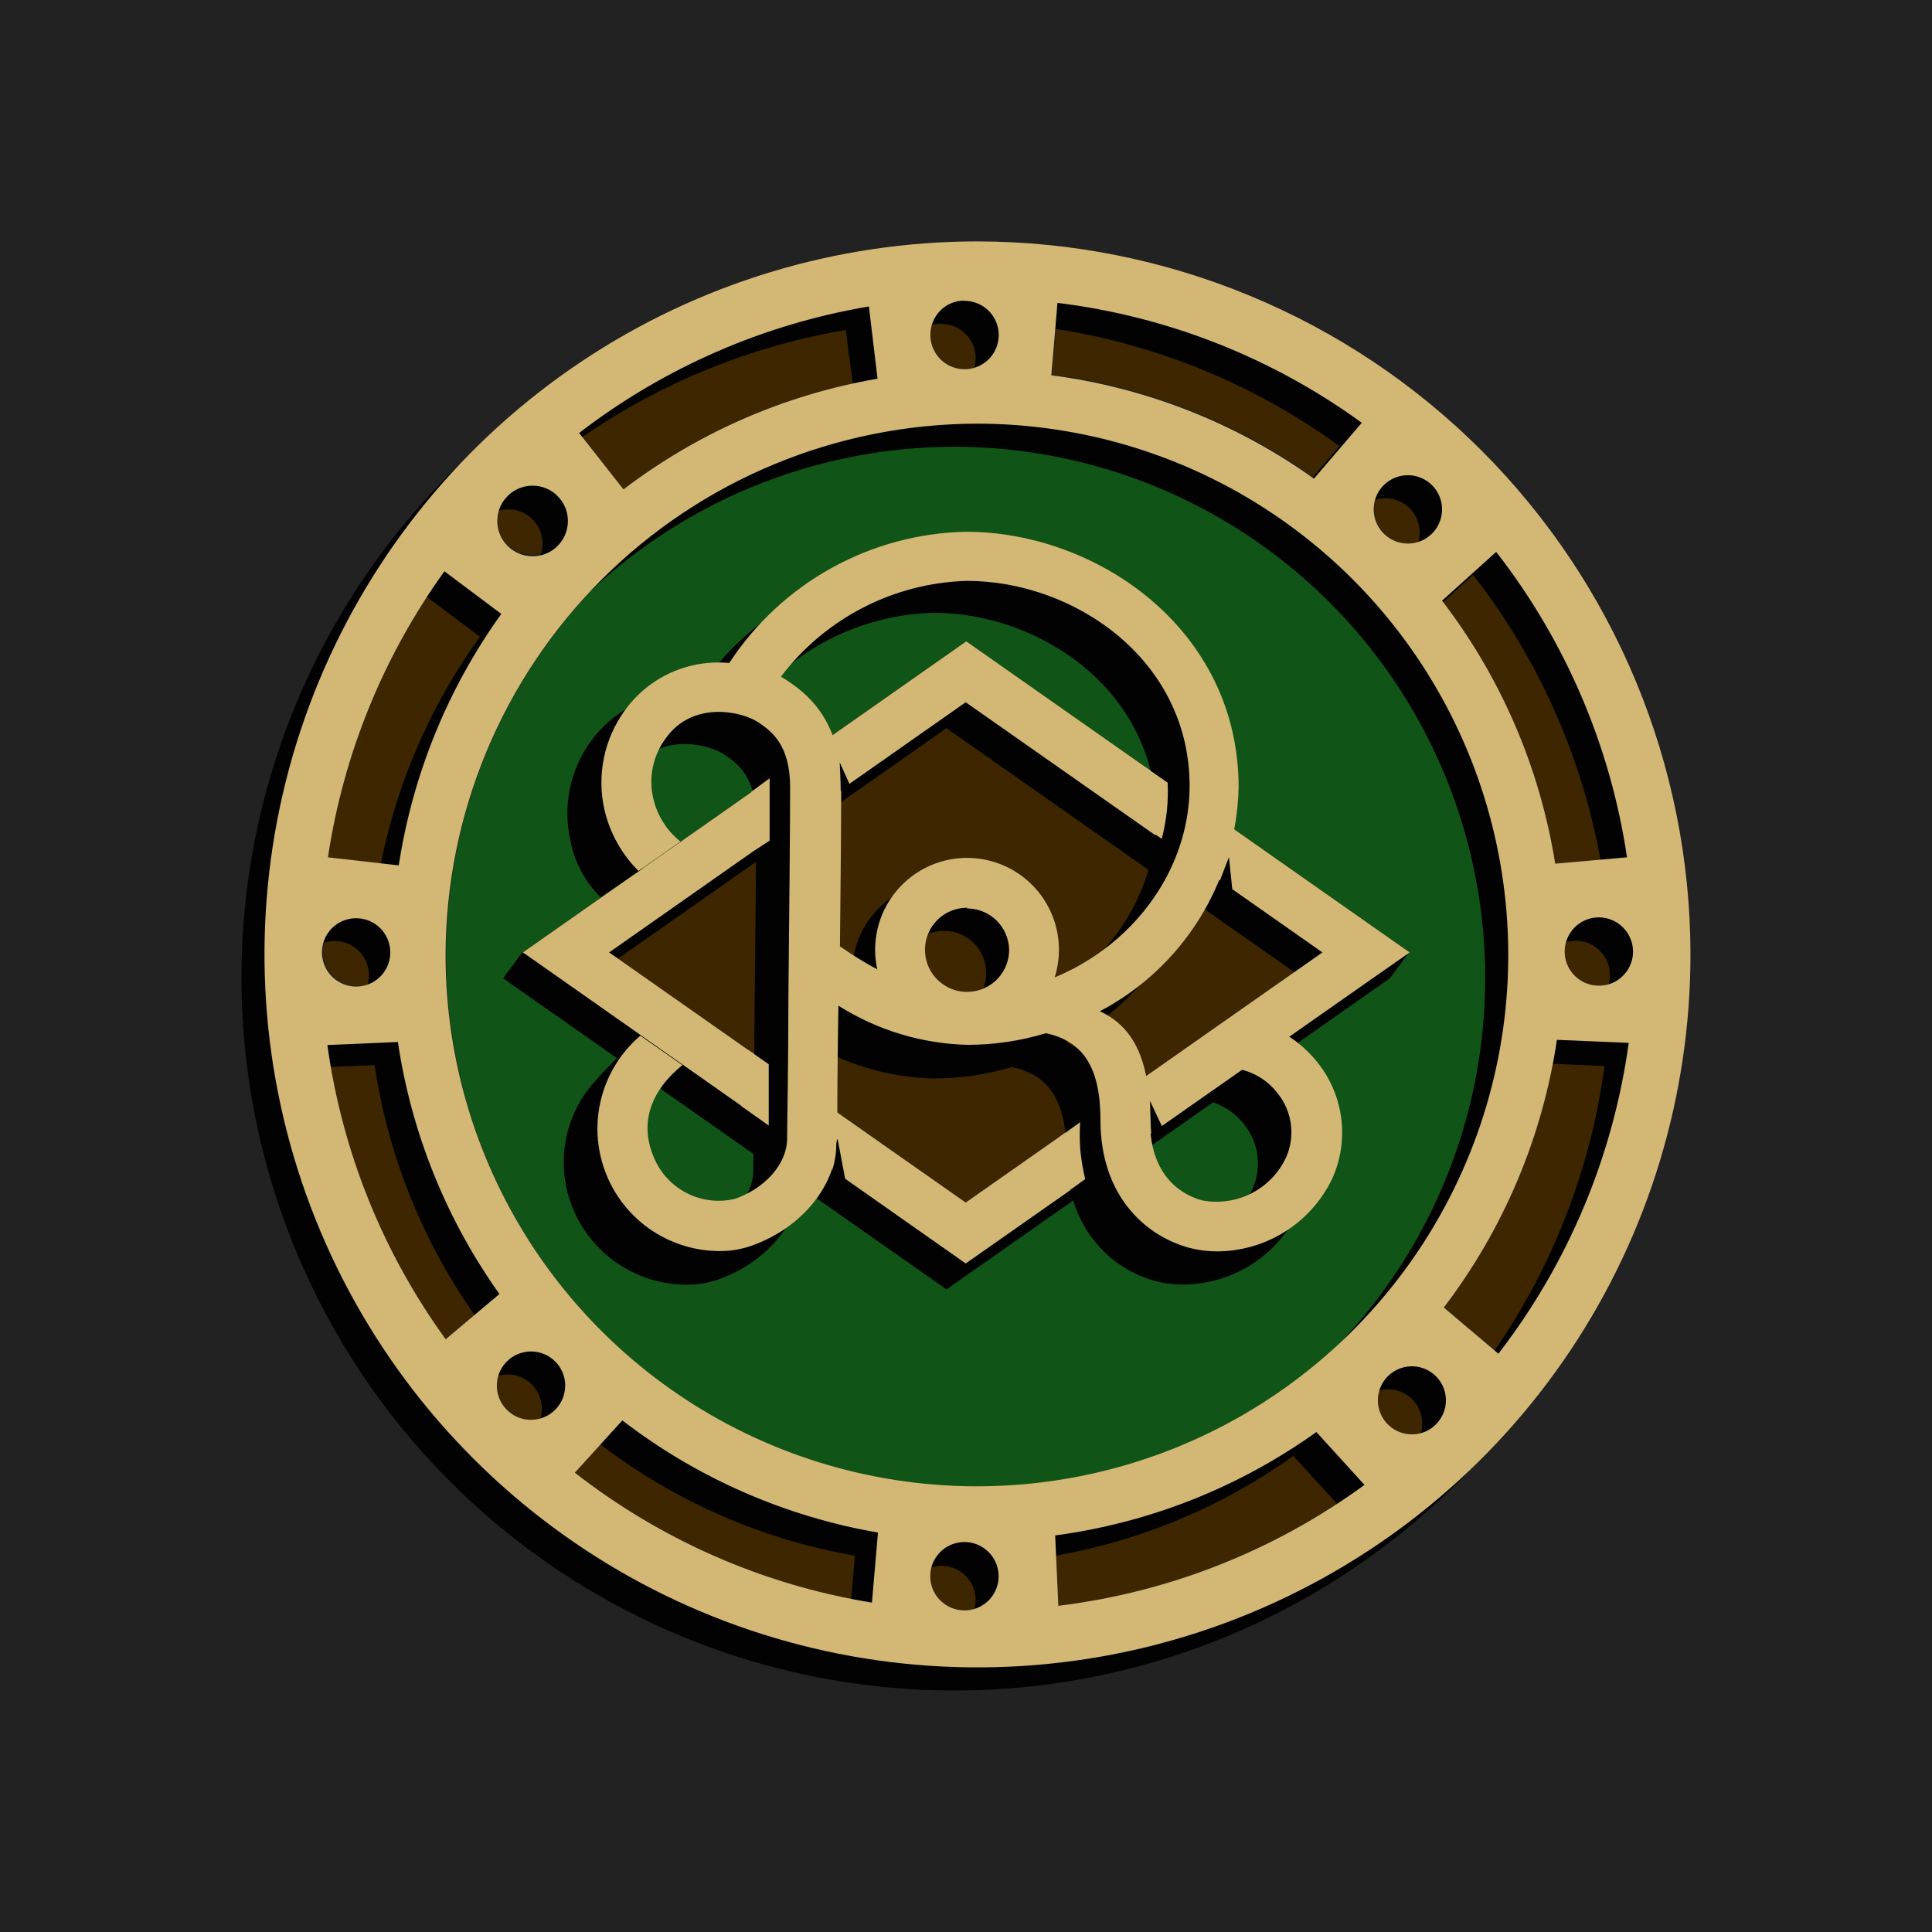
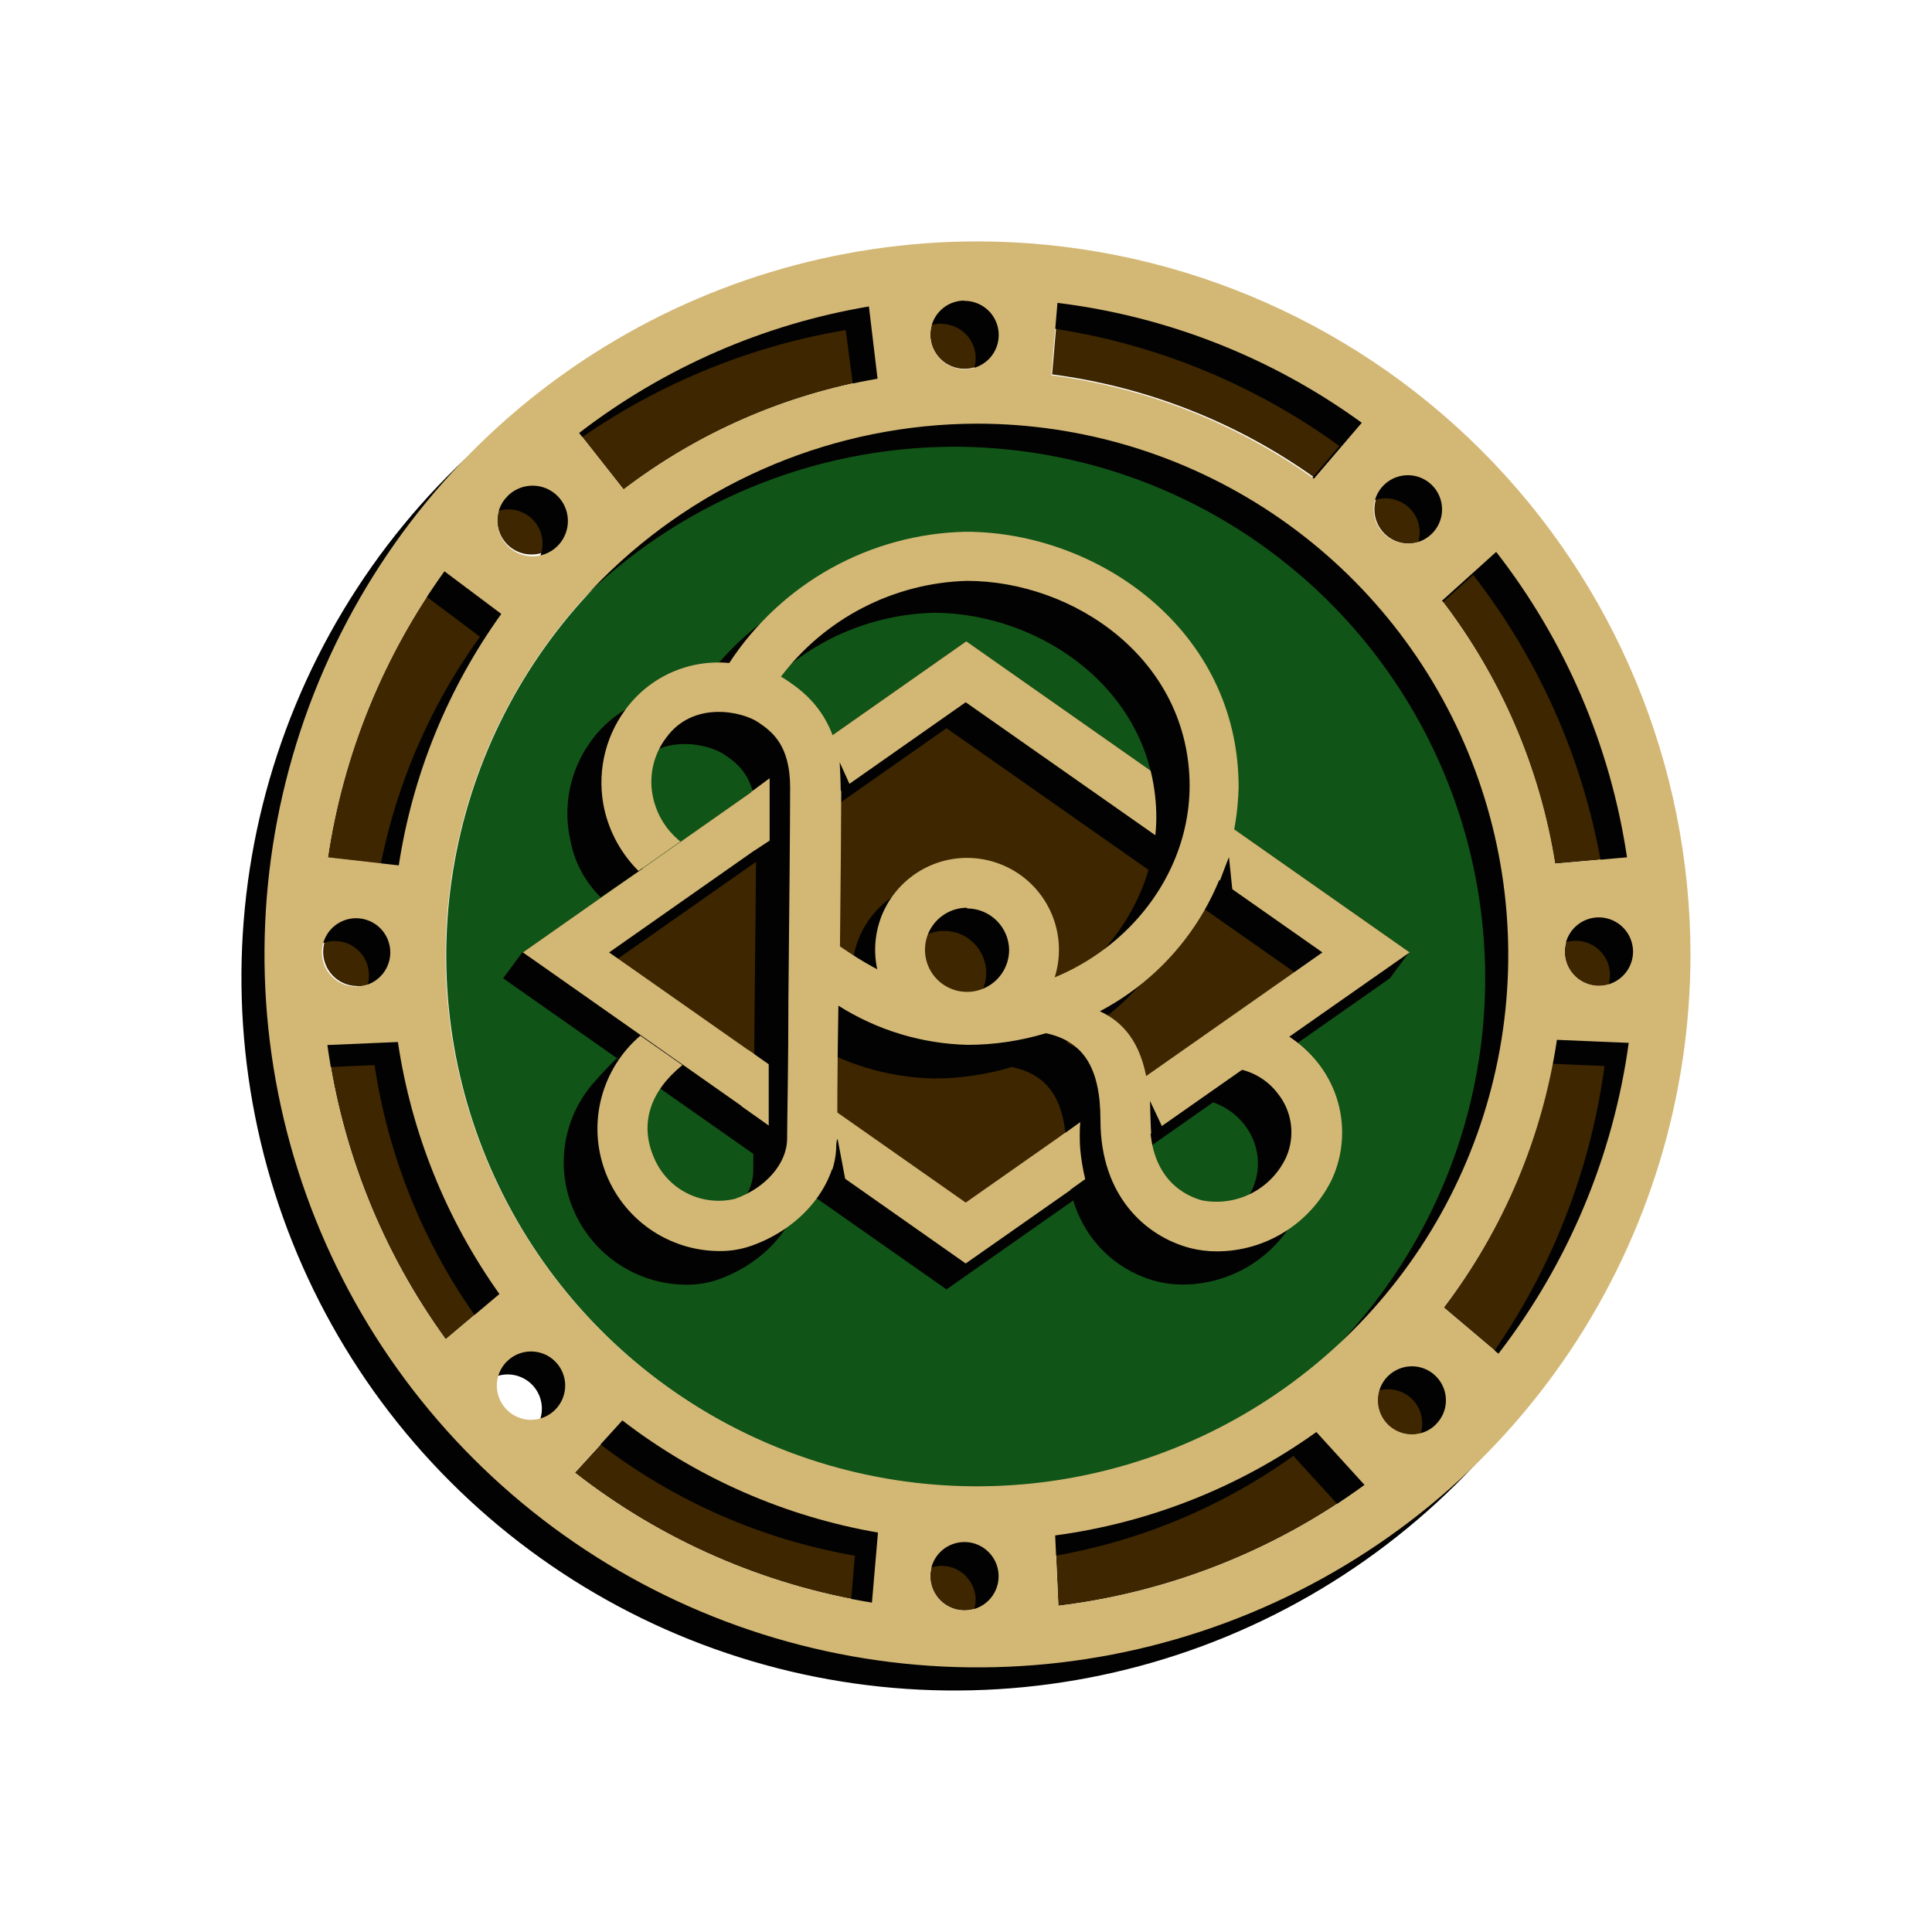
<svg xmlns="http://www.w3.org/2000/svg" width="64" height="64" viewBox="0 0 64 64" fill="none">
-   <rect width="64" height="64" fill="#222222" />
  <path d="M31.951 12.217C32.576 12.217 33.083 11.711 33.083 11.085C33.083 10.46 32.576 9.953 31.951 9.953C31.325 9.953 30.818 10.46 30.818 11.085C30.818 11.711 31.325 12.217 31.951 12.217Z" fill="#3D2600" />
  <path d="M45.136 13.996C42.168 11.837 38.699 10.47 35.056 10.023L34.852 12.402C37.989 12.812 40.977 13.988 43.552 15.827L45.136 13.996Z" fill="#3D2600" />
  <path d="M17.607 18.368C17.791 18.369 17.973 18.325 18.137 18.239C18.3 18.154 18.44 18.03 18.545 17.878C18.65 17.726 18.716 17.551 18.737 17.368C18.759 17.184 18.735 16.999 18.668 16.827C18.602 16.655 18.494 16.502 18.355 16.381C18.215 16.26 18.049 16.175 17.869 16.133C17.689 16.091 17.502 16.094 17.324 16.141C17.145 16.188 16.981 16.278 16.845 16.403C16.798 16.451 16.76 16.503 16.712 16.551C16.583 16.718 16.503 16.917 16.482 17.127C16.461 17.337 16.499 17.549 16.592 17.738C16.686 17.928 16.83 18.087 17.009 18.198C17.189 18.31 17.395 18.368 17.607 18.368V18.368Z" fill="#3D2600" />
  <path d="M29.109 12.535L28.79 10.156C25.294 10.748 21.997 12.187 19.186 14.347L20.66 16.217C23.137 14.324 26.036 13.06 29.109 12.535Z" fill="#3D2600" />
  <path d="M51.509 28.61L53.887 28.401C53.337 24.711 51.844 21.226 49.553 18.282L47.77 19.9C49.721 22.447 51.007 25.441 51.509 28.61Z" fill="#3D2600" />
  <path d="M16.639 20.328L14.736 18.9C12.7 21.715 11.37 24.978 10.859 28.415L13.205 28.681C13.672 25.664 14.849 22.801 16.639 20.328V20.328Z" fill="#3D2600" />
-   <path d="M46.661 18.007C47.287 18.007 47.794 17.5 47.794 16.874C47.794 16.249 47.287 15.742 46.661 15.742C46.036 15.742 45.529 16.249 45.529 16.874C45.529 17.5 46.036 18.007 46.661 18.007Z" fill="#3D2600" />
+   <path d="M46.661 18.007C47.287 18.007 47.794 17.5 47.794 16.874C47.794 16.249 47.287 15.742 46.661 15.742C46.036 15.742 45.529 16.249 45.529 16.874C45.529 17.5 46.036 18.007 46.661 18.007" fill="#3D2600" />
  <path d="M52.966 30.398C52.742 30.398 52.523 30.465 52.336 30.59C52.15 30.715 52.005 30.892 51.919 31.1C51.834 31.307 51.812 31.535 51.856 31.755C51.901 31.975 52.01 32.177 52.169 32.335C52.328 32.492 52.531 32.6 52.751 32.642C52.971 32.685 53.199 32.661 53.406 32.574C53.613 32.487 53.789 32.34 53.912 32.153C54.035 31.965 54.1 31.745 54.098 31.521C54.098 31.373 54.068 31.227 54.011 31.09C53.953 30.953 53.87 30.829 53.765 30.725C53.66 30.621 53.535 30.538 53.398 30.482C53.261 30.426 53.114 30.398 52.966 30.398V30.398Z" fill="#3D2600" />
  <path d="M46.769 45.26C46.585 45.259 46.403 45.303 46.239 45.388C46.076 45.474 45.935 45.598 45.831 45.75C45.726 45.901 45.66 46.077 45.639 46.26C45.617 46.443 45.641 46.629 45.707 46.801C45.774 46.973 45.882 47.126 46.021 47.247C46.16 47.368 46.327 47.453 46.507 47.495C46.687 47.536 46.874 47.534 47.052 47.487C47.23 47.44 47.395 47.349 47.53 47.224L47.602 47.148C47.794 46.943 47.901 46.673 47.901 46.392C47.902 46.243 47.873 46.096 47.816 45.958C47.76 45.82 47.676 45.695 47.571 45.59C47.466 45.485 47.341 45.401 47.203 45.345C47.066 45.288 46.918 45.259 46.769 45.26V45.26Z" fill="#3D2600" />
  <path d="M11.837 32.672C12.133 32.674 12.417 32.559 12.629 32.352C12.841 32.146 12.963 31.864 12.969 31.569V31.521C12.967 31.298 12.899 31.08 12.774 30.895C12.648 30.71 12.471 30.566 12.264 30.482C12.057 30.398 11.83 30.377 11.611 30.421C11.392 30.466 11.191 30.575 11.033 30.733C10.876 30.892 10.769 31.094 10.726 31.313C10.683 31.533 10.706 31.76 10.792 31.966C10.878 32.172 11.023 32.349 11.209 32.473C11.395 32.597 11.614 32.663 11.837 32.663V32.672Z" fill="#3D2600" />
  <path d="M34.955 50.864L35.06 53.194C38.727 52.745 42.218 51.367 45.202 49.189L43.608 47.438C41.047 49.27 38.076 50.447 34.955 50.864Z" fill="#3D2600" />
  <path d="M47.828 43.313L49.641 44.845C51.941 41.844 53.417 38.294 53.922 34.546L51.543 34.446C51.074 37.669 49.796 40.719 47.828 43.313V43.313Z" fill="#3D2600" />
  <path d="M31.951 51.082C31.727 51.082 31.508 51.148 31.322 51.273C31.135 51.397 30.99 51.574 30.904 51.781C30.819 51.988 30.796 52.215 30.84 52.435C30.884 52.655 30.992 52.856 31.15 53.015C31.308 53.173 31.51 53.281 31.73 53.325C31.949 53.368 32.177 53.346 32.384 53.26C32.591 53.175 32.767 53.029 32.892 52.843C33.016 52.657 33.083 52.438 33.083 52.214C33.083 51.914 32.963 51.626 32.751 51.414C32.539 51.201 32.251 51.082 31.951 51.082V51.082Z" fill="#3D2600" />
  <path d="M19.045 48.785C21.912 51.024 25.297 52.504 28.887 53.091L29.087 50.769C26.006 50.236 23.1 48.962 20.619 47.059L19.045 48.785Z" fill="#3D2600" />
  <path d="M13.181 34.518L10.846 34.617C11.332 38.139 12.679 41.487 14.765 44.365L16.545 42.866C14.781 40.388 13.628 37.527 13.181 34.518Z" fill="#3D2600" />
-   <path d="M17.593 44.77C17.369 44.77 17.15 44.836 16.964 44.96C16.778 45.085 16.633 45.262 16.547 45.468C16.461 45.675 16.439 45.903 16.483 46.123C16.526 46.342 16.634 46.544 16.793 46.702C16.951 46.861 17.153 46.968 17.372 47.012C17.592 47.056 17.82 47.033 18.026 46.948C18.233 46.862 18.41 46.717 18.535 46.531C18.659 46.344 18.725 46.126 18.725 45.902C18.725 45.601 18.606 45.313 18.394 45.101C18.181 44.889 17.893 44.77 17.593 44.77V44.77Z" fill="#3D2600" />
  <path d="M49.984 31.655C49.984 28.174 48.951 24.771 47.017 21.876C45.083 18.982 42.334 16.726 39.118 15.393C35.902 14.061 32.363 13.713 28.949 14.392C25.534 15.071 22.398 16.747 19.936 19.209C17.475 21.671 15.799 24.807 15.12 28.221C14.44 31.635 14.789 35.174 16.121 38.391C17.453 41.607 19.709 44.356 22.604 46.29C25.498 48.224 28.901 49.256 32.382 49.256C37.047 49.245 41.517 47.387 44.816 44.088C48.114 40.79 49.972 36.319 49.984 31.655V31.655Z" fill="#115417" />
  <path d="M31.622 8.763C26.95 8.762 22.383 10.146 18.498 12.741C14.613 15.336 11.585 19.025 9.797 23.341C8.009 27.657 7.54 32.406 8.452 36.988C9.363 41.57 11.612 45.779 14.916 49.083C18.219 52.386 22.428 54.636 27.01 55.547C31.592 56.458 36.342 55.99 40.658 54.202C44.974 52.413 48.662 49.385 51.257 45.501C53.852 41.616 55.237 37.049 55.236 32.377C55.228 26.116 52.738 20.114 48.311 15.688C43.884 11.261 37.882 8.77 31.622 8.763V8.763ZM48.8 19.043C51.092 21.988 52.584 25.475 53.133 29.166L50.755 29.375C50.247 26.206 48.959 23.212 47.006 20.665L48.8 19.043ZM53.333 32.296C53.333 32.52 53.267 32.739 53.142 32.925C53.018 33.111 52.841 33.256 52.634 33.342C52.427 33.428 52.2 33.45 51.98 33.406C51.76 33.363 51.559 33.255 51.4 33.096C51.242 32.938 51.134 32.736 51.09 32.517C51.047 32.297 51.069 32.07 51.155 31.863C51.24 31.656 51.386 31.479 51.572 31.355C51.758 31.23 51.977 31.164 52.201 31.164C52.501 31.164 52.789 31.283 53.001 31.495C53.214 31.708 53.333 31.996 53.333 32.296V32.296ZM15.947 17.316C15.995 17.268 16.038 17.216 16.08 17.168C16.289 16.98 16.56 16.875 16.841 16.873C17.065 16.873 17.284 16.94 17.471 17.064C17.657 17.189 17.802 17.366 17.887 17.572C17.973 17.779 17.996 18.007 17.952 18.227C17.908 18.446 17.8 18.648 17.642 18.806C17.484 18.965 17.282 19.072 17.062 19.116C16.843 19.16 16.615 19.137 16.408 19.052C16.201 18.966 16.024 18.821 15.9 18.635C15.776 18.448 15.709 18.23 15.709 18.006C15.714 17.756 15.797 17.515 15.947 17.316ZM31.598 14.799C35.079 14.799 38.482 15.832 41.377 17.766C44.271 19.7 46.527 22.449 47.859 25.665C49.191 28.881 49.54 32.42 48.861 35.834C48.182 39.249 46.505 42.385 44.044 44.846C41.582 47.308 38.446 48.984 35.032 49.664C31.617 50.343 28.078 49.994 24.862 48.662C21.646 47.33 18.897 45.074 16.963 42.179C15.029 39.285 13.997 35.882 13.997 32.401C14.007 27.736 15.864 23.265 19.163 19.966C22.462 16.667 26.933 14.809 31.598 14.799ZM45.898 16.507C46.122 16.507 46.34 16.574 46.527 16.698C46.713 16.822 46.858 16.999 46.944 17.206C47.029 17.413 47.052 17.641 47.008 17.86C46.964 18.08 46.857 18.282 46.698 18.44C46.54 18.598 46.338 18.706 46.119 18.75C45.899 18.794 45.671 18.771 45.464 18.685C45.258 18.6 45.081 18.455 44.956 18.268C44.832 18.082 44.766 17.863 44.766 17.639C44.766 17.339 44.885 17.051 45.097 16.839C45.309 16.627 45.597 16.507 45.898 16.507V16.507ZM34.29 10.799C37.933 11.249 41.401 12.618 44.371 14.776L42.786 16.626C40.212 14.787 37.223 13.611 34.086 13.201L34.29 10.799ZM31.184 10.732C31.408 10.731 31.628 10.797 31.814 10.921C32.001 11.044 32.147 11.221 32.233 11.428C32.32 11.634 32.343 11.862 32.3 12.082C32.257 12.302 32.149 12.504 31.991 12.663C31.833 12.822 31.631 12.93 31.411 12.974C31.192 13.018 30.964 12.996 30.757 12.911C30.549 12.825 30.372 12.68 30.248 12.494C30.123 12.307 30.057 12.088 30.057 11.864C30.055 11.715 30.084 11.567 30.14 11.428C30.195 11.29 30.278 11.164 30.383 11.058C30.488 10.951 30.612 10.866 30.75 10.808C30.887 10.75 31.035 10.719 31.184 10.718V10.732ZM28.33 13.315C25.256 13.835 22.356 15.097 19.881 16.992L18.411 15.118C21.223 12.959 24.52 11.522 28.016 10.932L28.33 13.315ZM13.997 19.666L15.9 21.093C14.116 23.564 12.94 26.421 12.47 29.432L10.124 29.166C10.636 25.735 11.964 22.477 13.997 19.666V19.666ZM11.095 31.173C11.393 31.173 11.679 31.291 11.89 31.502C12.102 31.712 12.221 31.998 12.222 32.296V32.334C12.217 32.557 12.146 32.773 12.018 32.956C11.889 33.138 11.71 33.279 11.503 33.36C11.295 33.441 11.068 33.459 10.851 33.412C10.633 33.365 10.434 33.254 10.278 33.094C10.123 32.934 10.018 32.732 9.978 32.513C9.937 32.294 9.961 32.068 10.049 31.863C10.136 31.657 10.282 31.483 10.468 31.36C10.654 31.237 10.872 31.172 11.095 31.173ZM13.997 45.13C11.909 42.252 10.561 38.905 10.072 35.383L12.408 35.283C12.858 38.292 14.01 41.152 15.771 43.632L13.997 45.13ZM16.818 47.794C16.593 47.794 16.375 47.728 16.188 47.603C16.002 47.479 15.857 47.302 15.771 47.094C15.686 46.887 15.664 46.659 15.708 46.44C15.752 46.22 15.86 46.018 16.019 45.86C16.178 45.702 16.38 45.594 16.6 45.551C16.82 45.508 17.047 45.531 17.254 45.618C17.461 45.704 17.637 45.85 17.761 46.037C17.885 46.224 17.951 46.443 17.95 46.667C17.95 46.961 17.835 47.244 17.63 47.454C17.424 47.665 17.145 47.787 16.851 47.794H16.818ZM28.12 53.879C24.527 53.286 21.142 51.795 18.278 49.545L19.853 47.818C22.332 49.725 25.238 51 28.32 51.534L28.12 53.879ZM31.184 54.136C30.96 54.135 30.742 54.068 30.556 53.943C30.371 53.818 30.226 53.64 30.141 53.434C30.056 53.227 30.035 52.999 30.079 52.78C30.123 52.56 30.231 52.359 30.39 52.201C30.548 52.043 30.75 51.936 30.97 51.893C31.189 51.849 31.417 51.872 31.623 51.958C31.83 52.044 32.006 52.189 32.13 52.375C32.255 52.561 32.321 52.78 32.321 53.004C32.316 53.301 32.194 53.584 31.981 53.792C31.768 53.999 31.481 54.114 31.184 54.112V54.136ZM34.295 53.983L34.191 51.653C37.312 51.236 40.283 50.06 42.844 48.227L44.437 49.973C41.452 52.146 37.961 53.518 34.295 53.96V53.983ZM46.821 47.913L46.744 47.985C46.538 48.178 46.266 48.285 45.983 48.285C45.724 48.285 45.472 48.196 45.27 48.032C45.068 47.869 44.929 47.641 44.875 47.387C44.821 47.133 44.856 46.868 44.974 46.637C45.092 46.406 45.286 46.222 45.524 46.117C45.761 46.012 46.027 45.992 46.278 46.059C46.529 46.127 46.748 46.279 46.9 46.489C47.052 46.7 47.127 46.956 47.113 47.216C47.098 47.475 46.995 47.721 46.821 47.913ZM48.857 45.611L47.044 44.079C49.017 41.486 50.3 38.435 50.774 35.212L53.152 35.312C52.65 39.059 51.176 42.61 48.876 45.611H48.857Z" fill="#020202" />
  <path d="M32.385 7.997C27.714 7.996 23.146 9.381 19.262 11.976C15.377 14.57 12.349 18.259 10.56 22.575C8.772 26.891 8.304 31.64 9.215 36.223C10.127 40.805 12.376 45.014 15.68 48.317C18.983 51.62 23.192 53.87 27.774 54.781C32.356 55.692 37.105 55.224 41.421 53.436C45.737 51.648 49.426 48.62 52.021 44.735C54.616 40.85 56 36.283 55.999 31.611C55.992 25.351 53.502 19.349 49.075 14.922C44.648 10.495 38.646 8.005 32.385 7.997V7.997ZM49.563 18.282C51.855 21.225 53.348 24.71 53.897 28.4L51.518 28.61C51.013 25.439 49.725 22.445 47.77 19.899L49.563 18.282ZM54.097 31.521C54.097 31.745 54.03 31.964 53.906 32.15C53.781 32.336 53.605 32.481 53.398 32.567C53.191 32.653 52.963 32.675 52.744 32.631C52.524 32.587 52.322 32.48 52.164 32.321C52.006 32.163 51.898 31.961 51.854 31.742C51.81 31.522 51.833 31.294 51.919 31.087C52.004 30.881 52.149 30.704 52.336 30.579C52.522 30.455 52.74 30.389 52.965 30.389C53.264 30.39 53.552 30.51 53.764 30.722C53.976 30.934 54.095 31.221 54.097 31.521V31.521ZM16.711 16.55C16.758 16.503 16.796 16.45 16.844 16.403C17.064 16.197 17.356 16.084 17.658 16.088C17.96 16.092 18.248 16.212 18.463 16.424C18.678 16.635 18.803 16.922 18.812 17.224C18.821 17.525 18.713 17.819 18.511 18.043C18.309 18.267 18.028 18.404 17.727 18.425C17.426 18.447 17.128 18.352 16.896 18.159C16.664 17.966 16.515 17.692 16.48 17.392C16.446 17.092 16.528 16.791 16.711 16.55V16.55ZM32.362 14.034C35.843 14.034 39.246 15.066 42.14 17C45.035 18.934 47.291 21.683 48.623 24.899C49.955 28.116 50.304 31.654 49.625 35.069C48.945 38.483 47.269 41.619 44.807 44.081C42.346 46.542 39.21 48.219 35.795 48.898C32.381 49.577 28.842 49.228 25.626 47.896C22.41 46.564 19.661 44.308 17.727 41.414C15.793 38.519 14.76 35.116 14.76 31.635C14.772 26.97 16.63 22.5 19.928 19.202C23.227 15.903 27.697 14.045 32.362 14.034V14.034ZM46.633 15.742C46.857 15.741 47.076 15.806 47.263 15.93C47.45 16.054 47.596 16.23 47.682 16.437C47.769 16.644 47.792 16.872 47.749 17.092C47.705 17.312 47.598 17.514 47.44 17.673C47.282 17.831 47.08 17.94 46.86 17.984C46.64 18.028 46.413 18.006 46.205 17.92C45.998 17.835 45.821 17.69 45.697 17.503C45.572 17.317 45.505 17.098 45.505 16.874C45.505 16.724 45.535 16.575 45.593 16.436C45.651 16.297 45.736 16.172 45.844 16.066C45.951 15.961 46.078 15.878 46.218 15.822C46.357 15.767 46.506 15.739 46.657 15.742H46.633ZM35.03 10.033C38.673 10.48 42.142 11.847 45.111 14.005L43.526 15.856C40.952 14.017 37.963 12.84 34.826 12.431L35.03 10.033ZM31.924 9.966C32.15 9.961 32.373 10.023 32.564 10.146C32.755 10.268 32.904 10.445 32.993 10.653C33.082 10.861 33.107 11.092 33.063 11.314C33.02 11.537 32.911 11.741 32.751 11.901C32.59 12.06 32.386 12.168 32.163 12.211C31.94 12.253 31.71 12.227 31.502 12.137C31.294 12.047 31.118 11.897 30.997 11.706C30.875 11.515 30.814 11.292 30.82 11.065C30.825 10.77 30.946 10.488 31.157 10.28C31.368 10.073 31.652 9.957 31.948 9.957L31.924 9.966ZM29.07 12.545C26.01 13.071 23.123 14.329 20.654 16.212L19.184 14.343C21.993 12.181 25.29 10.742 28.784 10.152L29.07 12.545ZM14.703 18.91L16.606 20.337C14.833 22.807 13.669 25.661 13.21 28.667L10.864 28.4C11.379 24.969 12.708 21.711 14.741 18.9L14.703 18.91ZM11.797 30.417C12.095 30.417 12.382 30.535 12.594 30.745C12.806 30.956 12.926 31.241 12.929 31.54V31.578C12.923 31.8 12.852 32.017 12.724 32.199C12.597 32.381 12.418 32.522 12.211 32.603C12.003 32.685 11.777 32.703 11.559 32.656C11.341 32.609 11.142 32.499 10.987 32.34C10.831 32.181 10.726 31.979 10.685 31.76C10.643 31.541 10.667 31.315 10.754 31.11C10.84 30.904 10.985 30.729 11.171 30.606C11.356 30.483 11.574 30.417 11.797 30.417V30.417ZM14.765 44.365C12.678 41.487 11.332 38.139 10.845 34.618L13.181 34.518C13.628 37.527 14.78 40.388 16.544 42.866L14.765 44.365ZM17.591 47.034C17.367 47.034 17.148 46.967 16.962 46.843C16.776 46.718 16.631 46.542 16.545 46.335C16.459 46.128 16.437 45.9 16.48 45.681C16.524 45.461 16.632 45.259 16.79 45.101C16.949 44.943 17.15 44.835 17.37 44.791C17.59 44.747 17.817 44.77 18.024 44.855C18.231 44.941 18.408 45.086 18.532 45.272C18.657 45.459 18.723 45.678 18.723 45.901C18.722 46.201 18.602 46.489 18.39 46.701C18.178 46.913 17.891 47.032 17.591 47.034V47.034ZM28.884 53.089C25.294 52.503 21.909 51.023 19.042 48.784L20.616 47.053C23.096 48.96 26.002 50.235 29.084 50.768L28.884 53.089ZM31.948 53.346C31.724 53.346 31.505 53.28 31.319 53.156C31.133 53.031 30.987 52.854 30.902 52.647C30.816 52.441 30.794 52.213 30.837 51.993C30.881 51.774 30.989 51.572 31.147 51.413C31.305 51.255 31.507 51.147 31.727 51.104C31.947 51.06 32.174 51.082 32.381 51.168C32.588 51.254 32.765 51.399 32.889 51.585C33.014 51.771 33.08 51.99 33.08 52.214C33.081 52.363 33.052 52.51 32.995 52.648C32.938 52.786 32.855 52.911 32.75 53.016C32.644 53.121 32.519 53.205 32.382 53.261C32.244 53.318 32.097 53.347 31.948 53.346V53.346ZM35.059 53.194L34.954 50.863C38.075 50.446 41.046 49.27 43.607 47.438L45.201 49.189C42.218 51.368 38.726 52.747 35.059 53.194V53.194ZM47.599 47.148L47.527 47.224C47.335 47.397 47.09 47.5 46.832 47.514C46.574 47.528 46.318 47.452 46.109 47.301C45.9 47.149 45.749 46.93 45.682 46.68C45.615 46.43 45.636 46.165 45.741 45.929C45.846 45.693 46.029 45.5 46.26 45.383C46.49 45.266 46.754 45.231 47.007 45.285C47.26 45.34 47.486 45.479 47.649 45.681C47.811 45.882 47.899 46.133 47.898 46.391C47.898 46.672 47.791 46.943 47.599 47.148ZM49.639 44.845L47.827 43.314C49.805 40.721 51.094 37.671 51.575 34.446L53.954 34.546C53.438 38.295 51.95 41.844 49.639 44.841V44.845Z" fill="#D3B775" />
  <path d="M46.677 31.549L46.039 32.41L45.426 32.262L46.677 31.549Z" fill="#020202" />
  <path d="M17.302 31.549L16.664 32.41L17.948 31.863L17.302 31.549Z" fill="#020202" />
  <path d="M31.99 41.854L17.324 31.55L32.009 21.246L46.694 31.55L31.99 41.854Z" fill="#3D2600" />
  <path d="M31.353 42.713L16.668 32.409L31.353 22.105L46.038 32.409L31.353 42.713ZM19.541 32.409L31.353 40.696L43.17 32.409L31.353 24.122L19.541 32.409Z" fill="#020202" />
  <path d="M31.99 41.854L17.324 31.55L32.009 21.246L46.694 31.55L31.99 41.854ZM20.178 31.55L31.99 39.837L43.807 31.55L31.99 23.263L20.178 31.55Z" fill="#D3B775" />
  <path d="M31.276 35.274C30.674 35.275 30.084 35.097 29.583 34.763C29.082 34.429 28.691 33.954 28.46 33.398C28.229 32.841 28.168 32.229 28.285 31.638C28.401 31.047 28.691 30.504 29.117 30.078C29.542 29.652 30.085 29.361 30.675 29.243C31.266 29.126 31.878 29.186 32.435 29.416C32.992 29.646 33.467 30.036 33.802 30.537C34.137 31.038 34.316 31.627 34.316 32.229C34.314 33.035 33.994 33.808 33.424 34.379C32.855 34.949 32.082 35.271 31.276 35.274ZM31.276 30.835C31 30.835 30.731 30.917 30.502 31.07C30.272 31.223 30.094 31.441 29.988 31.696C29.883 31.95 29.855 32.231 29.909 32.501C29.963 32.771 30.095 33.02 30.29 33.215C30.485 33.41 30.734 33.542 31.004 33.596C31.274 33.65 31.555 33.622 31.809 33.517C32.064 33.411 32.282 33.233 32.435 33.004C32.588 32.774 32.67 32.505 32.67 32.229C32.67 31.859 32.523 31.505 32.261 31.244C32 30.982 31.645 30.835 31.276 30.835Z" fill="#020202" />
  <path d="M32.035 34.508C31.433 34.508 30.844 34.329 30.343 33.995C29.843 33.66 29.452 33.185 29.222 32.629C28.992 32.072 28.931 31.46 29.049 30.869C29.166 30.279 29.456 29.736 29.882 29.311C30.308 28.885 30.85 28.595 31.441 28.477C32.031 28.36 32.644 28.42 33.2 28.651C33.756 28.881 34.232 29.271 34.566 29.772C34.901 30.273 35.079 30.861 35.079 31.463C35.079 32.271 34.758 33.045 34.188 33.616C33.617 34.187 32.842 34.508 32.035 34.508ZM32.035 30.07C31.759 30.07 31.49 30.151 31.26 30.305C31.031 30.458 30.852 30.675 30.747 30.93C30.642 31.185 30.614 31.465 30.668 31.735C30.721 32.006 30.854 32.254 31.049 32.449C31.244 32.644 31.492 32.777 31.763 32.831C32.033 32.884 32.313 32.857 32.568 32.751C32.823 32.646 33.041 32.467 33.194 32.238C33.347 32.009 33.429 31.739 33.429 31.463C33.422 31.098 33.273 30.75 33.012 30.493C32.751 30.237 32.4 30.093 32.035 30.093V30.07Z" fill="#D3B775" />
  <path d="M42.539 36.235C42.269 35.898 41.948 35.606 41.587 35.37L40.022 36.468C40.501 36.591 40.925 36.87 41.226 37.263C41.458 37.556 41.606 37.908 41.654 38.279C41.702 38.65 41.647 39.028 41.497 39.37C41.258 39.885 40.855 40.304 40.351 40.563C39.847 40.821 39.27 40.904 38.714 40.797C38.195 40.659 36.987 40.127 36.987 38.162C36.987 36.197 36.478 35.065 35.327 34.532C36.686 33.819 37.83 32.754 38.639 31.449C39.447 30.144 39.892 28.646 39.927 27.111C39.927 21.878 35.232 18.648 30.889 18.648C29.325 18.677 27.792 19.087 26.423 19.843C25.054 20.599 23.891 21.678 23.035 22.987C22.374 22.922 21.709 23.032 21.104 23.304C20.499 23.576 19.976 24.001 19.586 24.538C19.238 25.01 18.996 25.553 18.878 26.128C18.76 26.702 18.767 27.296 18.901 27.868C19.037 28.573 19.386 29.22 19.9 29.723L21.289 28.771C20.883 28.464 20.607 28.016 20.513 27.516C20.434 27.172 20.431 26.815 20.505 26.47C20.578 26.125 20.725 25.8 20.937 25.518C21.826 24.262 23.458 24.628 24 24.999C24.419 25.285 25.052 25.717 25.052 27.149C25.052 28.205 25.018 31.364 24.99 34.142C24.99 36.326 24.952 38.276 24.952 38.785C24.952 39.603 24.243 40.422 23.225 40.778C22.685 40.909 22.115 40.841 21.621 40.587C21.127 40.333 20.74 39.909 20.532 39.394C20.057 38.271 20.737 36.873 21.817 36.017L20.423 35.065C20.29 35.189 19.847 35.655 19.733 35.793C19.21 36.359 18.863 37.065 18.732 37.825C18.601 38.584 18.693 39.366 18.996 40.074C19.307 40.807 19.826 41.433 20.489 41.874C21.152 42.316 21.929 42.553 22.725 42.557C23.083 42.562 23.438 42.505 23.777 42.391C25.47 41.796 26.607 40.364 26.607 38.833C26.607 38.357 26.607 36.516 26.645 34.432C27.929 35.243 29.409 35.691 30.927 35.726C31.805 35.727 32.678 35.599 33.519 35.346C34.77 35.607 35.327 36.502 35.327 38.2C35.327 40.745 36.854 42.058 38.286 42.439C38.579 42.516 38.881 42.554 39.185 42.553C39.978 42.55 40.754 42.327 41.427 41.906C42.099 41.486 42.641 40.886 42.99 40.174C43.295 39.542 43.414 38.837 43.334 38.139C43.254 37.442 42.978 36.782 42.539 36.235V36.235ZM30.946 34.004C29.623 34.004 28.229 33.476 26.698 32.406C26.698 30.151 26.74 27.972 26.74 27.13C26.74 24.823 25.499 23.976 24.961 23.605L24.742 23.472C25.469 22.514 26.403 21.731 27.473 21.181C28.544 20.632 29.724 20.331 30.927 20.299C34.475 20.299 38.305 22.901 38.305 27.102C38.257 30.841 34.899 34.004 30.922 34.004H30.946Z" fill="#020202" />
  <path d="M43.647 35.197C43.378 34.86 43.056 34.568 42.696 34.332L41.13 35.435C41.609 35.553 42.032 35.832 42.329 36.225C42.564 36.518 42.714 36.87 42.762 37.242C42.811 37.615 42.757 37.993 42.605 38.337C42.366 38.851 41.963 39.27 41.459 39.529C40.955 39.787 40.379 39.87 39.822 39.764C39.304 39.626 38.095 39.093 38.095 37.129C38.095 35.164 37.586 34.032 36.435 33.499C37.793 32.784 38.936 31.719 39.744 30.415C40.552 29.11 40.996 27.612 41.031 26.078C41.031 20.845 36.34 17.615 31.992 17.615C30.431 17.649 28.902 18.062 27.537 18.82C26.172 19.578 25.012 20.657 24.157 21.963C23.498 21.9 22.833 22.009 22.229 22.281C21.625 22.553 21.102 22.978 20.713 23.514C20.365 23.987 20.124 24.529 20.006 25.104C19.888 25.679 19.895 26.272 20.028 26.844C20.208 27.605 20.597 28.3 21.151 28.851L22.54 27.876C22.087 27.516 21.77 27.013 21.641 26.449C21.56 26.106 21.555 25.749 21.628 25.404C21.7 25.058 21.847 24.733 22.059 24.451C22.949 23.2 24.585 23.562 25.128 23.933C25.541 24.218 26.174 24.651 26.174 26.083C26.174 27.139 26.146 30.298 26.117 33.076C26.117 35.259 26.074 37.21 26.074 37.719C26.074 38.537 25.366 39.355 24.352 39.712C23.811 39.843 23.241 39.775 22.746 39.521C22.251 39.267 21.864 38.843 21.655 38.328C21.179 37.21 21.546 36.139 22.606 35.283L21.213 34.308C20.583 34.845 20.133 35.563 19.923 36.364C19.713 37.165 19.754 38.011 20.04 38.788C20.325 39.565 20.842 40.236 21.52 40.711C22.198 41.186 23.006 41.441 23.834 41.443C24.19 41.446 24.544 41.388 24.88 41.272C26.574 40.678 27.735 39.246 27.735 37.714C27.735 37.238 27.735 35.397 27.773 33.314C29.056 34.126 30.535 34.575 32.054 34.612C32.932 34.611 33.806 34.481 34.647 34.227C35.893 34.489 36.454 35.383 36.454 37.105C36.454 39.65 37.981 40.958 39.408 41.339C39.703 41.416 40.007 41.454 40.312 41.453C41.105 41.452 41.883 41.228 42.555 40.808C43.228 40.388 43.769 39.787 44.118 39.074C44.407 38.448 44.516 37.754 44.433 37.069C44.35 36.384 44.078 35.736 43.647 35.197V35.197ZM32.073 32.947C30.75 32.947 29.357 32.419 27.825 31.349C27.849 29.094 27.868 26.915 27.868 26.073C27.868 23.766 26.626 22.919 26.084 22.548C26.015 22.5 25.944 22.456 25.87 22.415C26.593 21.46 27.522 20.679 28.587 20.13C29.652 19.58 30.827 19.277 32.025 19.242C35.579 19.242 39.408 21.844 39.408 26.045C39.389 29.808 36.031 32.947 32.073 32.947Z" fill="#D3B775" />
  <path d="M24.785 34.779L25.465 35.255V37.286L24.557 36.639L24.785 34.779Z" fill="#D3B775" />
  <path d="M25.019 28.159C25.276 27.988 25.495 27.845 25.495 27.845V25.78L24.891 26.227L25.019 28.159Z" fill="#D3B775" />
  <path d="M35.45 39.417L35.949 39.06C35.87 38.73 35.814 38.395 35.783 38.057C35.763 37.762 35.763 37.467 35.783 37.172L35.122 37.648C34.927 37.781 35.45 39.417 35.45 39.417Z" fill="#D3B775" />
-   <path d="M37.781 27.311L38.485 27.787C38.566 27.474 38.623 27.156 38.657 26.835C38.685 26.534 38.693 26.23 38.68 25.927L37.938 25.413L37.781 27.311Z" fill="#D3B775" />
  <path d="M40.406 29.185C40.468 29.009 40.711 28.391 40.711 28.391L40.834 29.585L40.406 29.185Z" fill="#020202" />
  <path d="M38.143 37.648C38.11 37.297 38.096 36.469 38.096 36.469L38.495 37.316L38.143 37.648Z" fill="#020202" />
  <path d="M27.557 38.795C27.637 38.559 27.686 38.312 27.699 38.062C27.699 37.744 27.747 37.73 27.747 37.73L28.004 39.085L27.557 38.795Z" fill="#020202" />
  <path d="M27.85 26.202C27.85 25.903 27.816 25.251 27.816 25.251L28.183 26.064L27.85 26.202Z" fill="#020202" />
</svg>